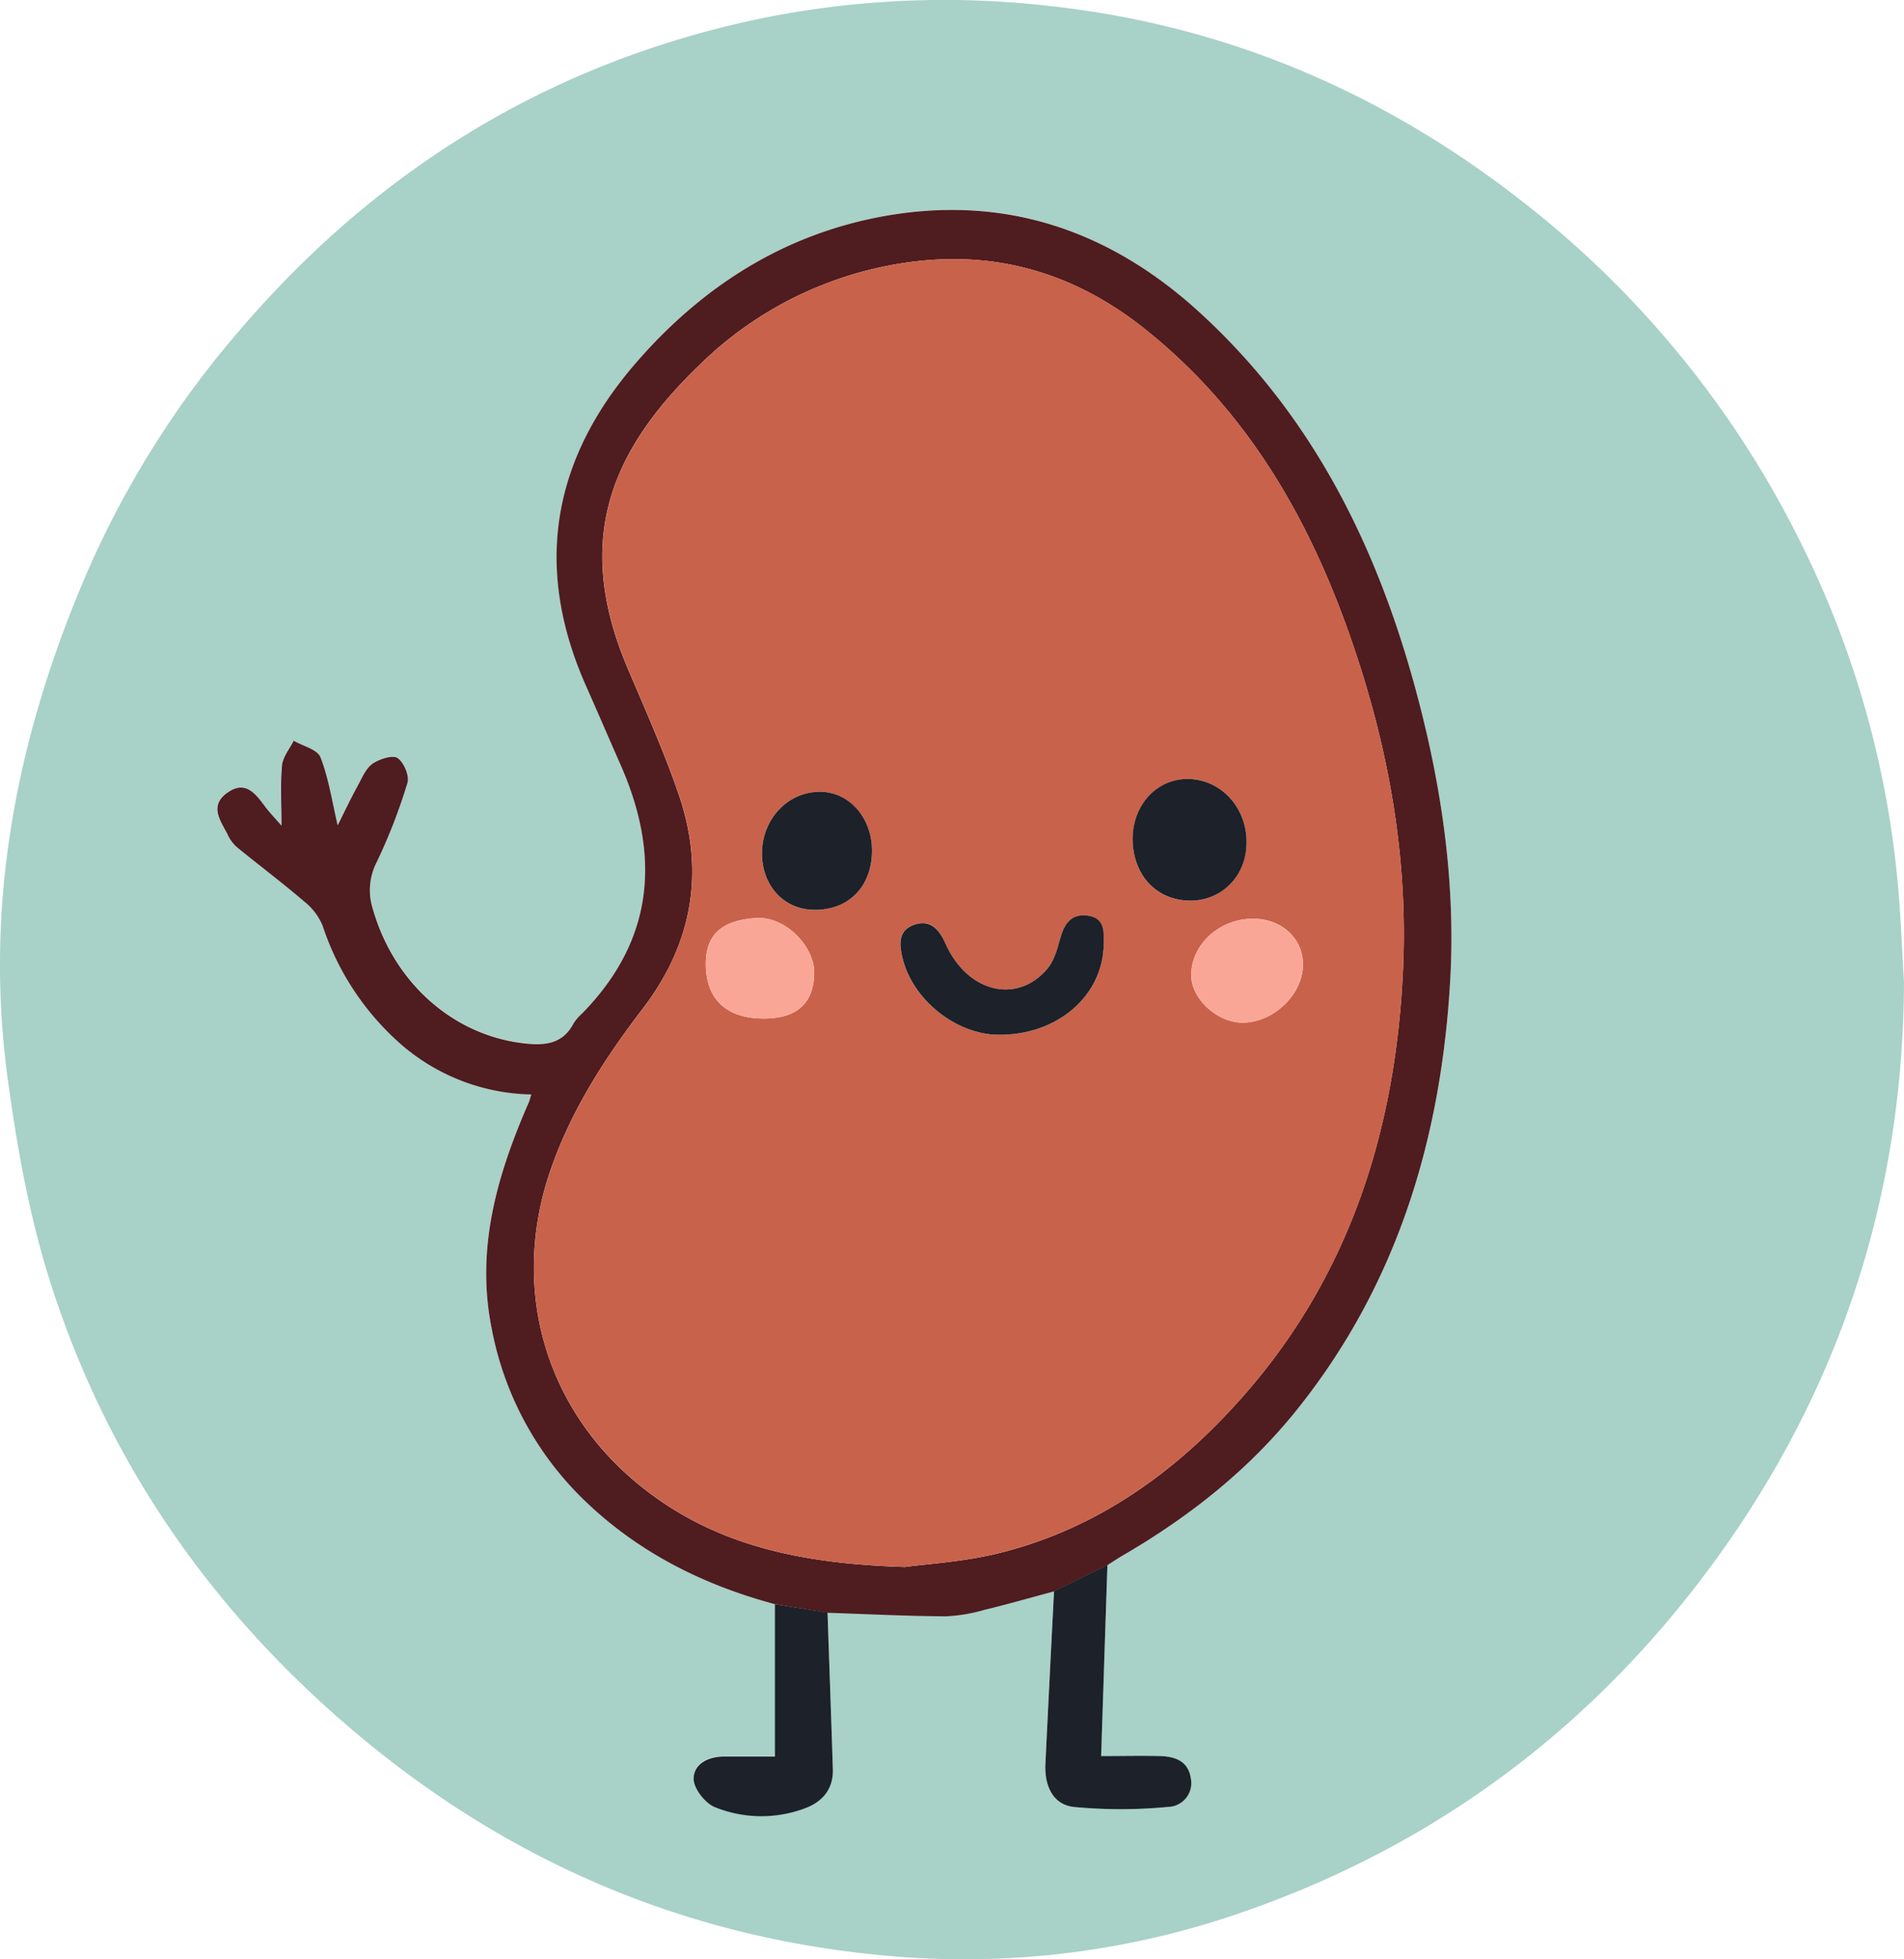
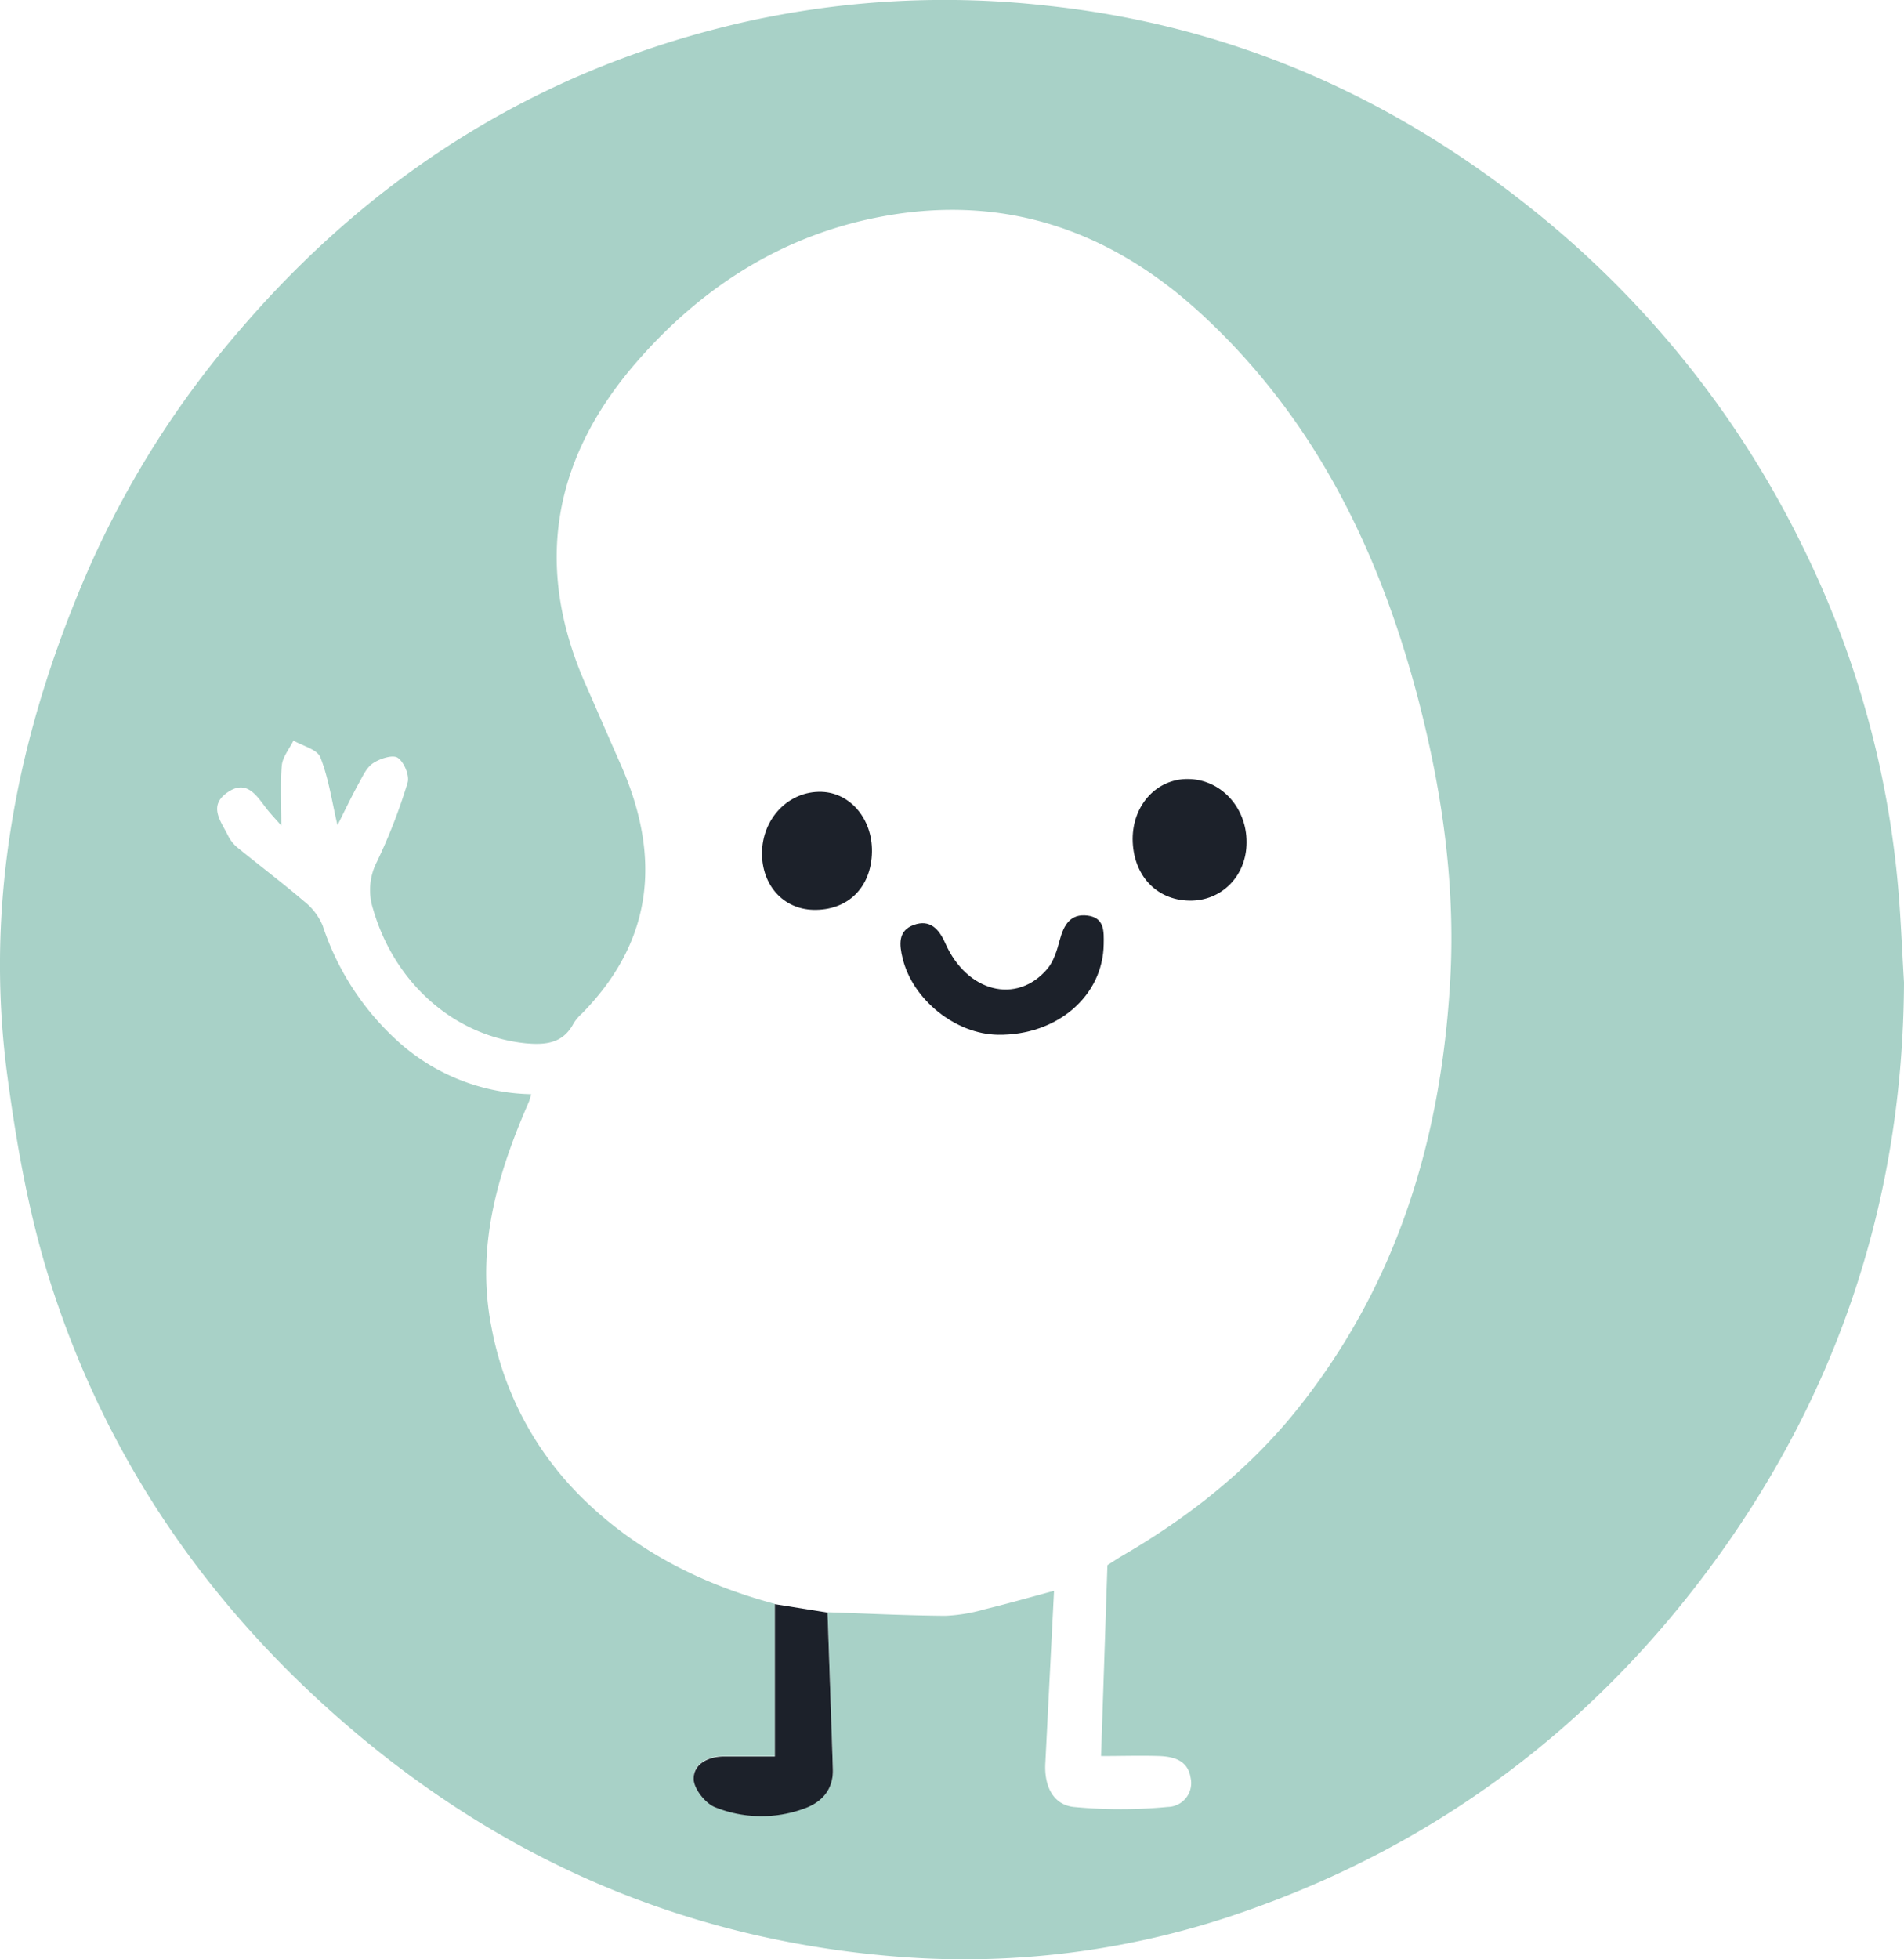
<svg xmlns="http://www.w3.org/2000/svg" viewBox="0 0 436.12 448.72">
  <defs>
    <style>.cls-1{fill:#a8d1c7;}.cls-2{fill:#4f1c20;}.cls-3{fill:#1c212a;}.cls-4{fill:#c9624a;}.cls-5{fill:#faa697;}</style>
  </defs>
  <title>Asset 4</title>
  <g id="Layer_2" data-name="Layer 2">
    <g id="Layer_1-2" data-name="Layer 1">
      <path class="cls-1" d="M436.12,225c-.22,49.76-15.2,94.69-44.74,134.43-27.05,36.38-62.06,62.67-105,77.9a193.53,193.53,0,0,1-78.94,10.95c-47.54-3.37-89.62-20.74-126.1-51.53-33.12-27.95-57-62.35-70-103.67C6.59,278,3.78,262.1,1.68,246.38c-5.36-40.23,2.43-78.68,18.4-115.57A217.89,217.89,0,0,1,55.17,75.32C86.05,39.36,124.39,15.48,170.71,5a209.93,209.93,0,0,1,68.87-3.72c41.31,4.36,77.87,20.11,110.33,45.81a225.48,225.48,0,0,1,63.28,78.67,219.19,219.19,0,0,1,21.48,76.33C435.38,209.68,435.65,217.33,436.12,225ZM253.66,358.48c1.11-.71,2.21-1.45,3.35-2.12,15.39-8.94,29.19-19.84,40.32-33.81,22.92-28.77,32.9-62.27,34.87-98.44,1.19-22.07-2-43.76-7.64-65.07-8.94-33.54-23.79-63.76-49.87-87.57-20.64-18.83-44.7-27-72.34-21.94-22.72,4.13-41.39,16-56.47,33.31-19.29,22.18-23.71,46.84-11.71,74,2.69,6.08,5.31,12.18,8,18.26,9.21,20.88,7.72,40.1-8.84,57a10.39,10.39,0,0,0-1.94,2.27c-2.43,4.65-6.48,5-11.06,4.57-16.39-1.72-30-13.83-34.88-30.75a14.08,14.08,0,0,1,.91-10.86,128.23,128.23,0,0,0,7-18.05c.5-1.63-.8-4.75-2.26-5.72-1.16-.77-4.13.21-5.7,1.28S83,178,82,179.73c-1.68,3.1-3.2,6.29-4.7,9.27-1.27-5.38-2-10.68-3.92-15.54-.7-1.81-4-2.59-6.16-3.84-.93,1.89-2.48,3.73-2.67,5.69-.4,4.32-.12,8.71-.12,13.77-1.48-1.69-2.6-2.84-3.56-4.11-2.26-3-4.51-6.48-8.84-3.43s-1.49,6.48.11,9.67A8.47,8.47,0,0,0,54.25,194c5.12,4.19,10.41,8.17,15.43,12.46A13.89,13.89,0,0,1,73.91,212a61.78,61.78,0,0,0,16.69,26,46.84,46.84,0,0,0,31.08,12.61c-.28.9-.37,1.37-.56,1.8-7.23,16.53-12.18,33.44-8.51,51.74a73.65,73.65,0,0,0,21.16,39.34c12.34,12,27.22,19.43,43.72,23.86v34.87c-3.53,0-7.65,0-11.77,0-3.57,0-6.86,1.75-6.84,5.11,0,2.23,2.6,5.54,4.82,6.47a28.34,28.34,0,0,0,20.49.35c4-1.4,6.72-4.33,6.58-9-.38-12-.81-23.93-1.22-35.89,9,.3,18,.75,26.95.82a37.71,37.71,0,0,0,9-1.49c5.34-1.29,10.63-2.81,15.93-4.23q-1,19.8-2,39.61c-.24,4.87,1.62,9.31,6.45,9.88a113,113,0,0,0,21.6,0,5.46,5.46,0,0,0,5.24-6.65c-.6-3.9-3.67-4.84-7-5-4.44-.15-8.9,0-13.52,0C252.71,387.3,253.18,372.89,253.66,358.48Z" />
-       <path class="cls-2" d="M177.49,367.41c-16.5-4.43-31.38-11.9-43.72-23.86a73.65,73.65,0,0,1-21.16-39.34c-3.67-18.3,1.28-35.21,8.51-51.74.19-.43.28-.9.56-1.8A46.84,46.84,0,0,1,90.6,238.06a61.78,61.78,0,0,1-16.69-26,13.89,13.89,0,0,0-4.23-5.58c-5-4.29-10.31-8.27-15.43-12.46a8.47,8.47,0,0,1-2.07-2.79c-1.6-3.19-4.4-6.63-.11-9.67s6.58.43,8.84,3.43c1,1.27,2.08,2.42,3.56,4.11,0-5.06-.28-9.45.12-13.77.19-2,1.74-3.8,2.67-5.69,2.13,1.25,5.46,2,6.16,3.84,1.89,4.86,2.65,10.16,3.92,15.54,1.5-3,3-6.17,4.7-9.27.95-1.74,1.82-3.83,3.33-4.86s4.54-2.05,5.7-1.28c1.46,1,2.76,4.09,2.26,5.72a128.23,128.23,0,0,1-7,18.05,14.08,14.08,0,0,0-.91,10.86c4.86,16.92,18.49,29,34.88,30.75,4.58.48,8.63.08,11.06-4.57a10.39,10.39,0,0,1,1.94-2.27c16.56-16.89,18.05-36.11,8.84-57-2.68-6.08-5.3-12.18-8-18.26-12-27.2-7.58-51.86,11.71-74C161,65.49,179.63,53.66,202.35,49.53c27.64-5,51.7,3.11,72.34,21.94,26.08,23.81,40.93,54,49.87,87.57,5.68,21.31,8.83,43,7.64,65.07-2,36.17-11.95,69.67-34.87,98.44-11.13,14-24.93,24.87-40.32,33.81-1.14.67-2.24,1.41-3.35,2.12l-12.23,6c-5.3,1.42-10.59,2.94-15.93,4.23a37.71,37.71,0,0,1-9,1.49c-9-.07-18-.52-26.95-.82Zm29.82-8.52c4.82-.68,13.55-1.16,21.86-3.25,22.9-5.77,41.18-19.25,56.39-36.79,24-27.7,34.18-60.85,35.81-96.83,1.13-24.81-3-49-10.87-72.59-9.62-28.95-24.06-54.83-48.38-74.17-17.39-13.83-37-18.76-59-14.35a84.72,84.72,0,0,0-42.35,22.15c-20.68,19.72-29.61,40.3-17,70,4.09,9.63,8.39,19.21,11.76,29.1,6,17.66,3,34.11-8.37,48.94-8.73,11.42-16.43,23.35-21.14,37.12-9,26.39-1.48,53.55,19.53,71.17C162.44,353.53,182.21,358.13,207.31,358.89Z" />
-       <path class="cls-3" d="M241.43,364.44l12.23-6c-.48,14.41-.95,28.82-1.44,43.76,4.62,0,9.08-.11,13.52,0,3.31.12,6.38,1.06,7,5a5.46,5.46,0,0,1-5.24,6.65,113,113,0,0,1-21.6,0c-4.83-.57-6.69-5-6.45-9.88Q240.42,384.25,241.43,364.44Z" />
      <path class="cls-3" d="M177.49,367.41l12.06,1.93c.41,12,.84,23.93,1.22,35.89.14,4.65-2.55,7.58-6.58,9a28.34,28.34,0,0,1-20.49-.35c-2.22-.93-4.81-4.24-4.82-6.47,0-3.36,3.27-5.08,6.84-5.11,4.12,0,8.24,0,11.77,0Z" />
-       <path class="cls-4" d="M207.31,358.89c-25.1-.76-44.87-5.36-61.74-19.51-21-17.62-28.57-44.78-19.53-71.17,4.71-13.77,12.41-25.7,21.14-37.12,11.33-14.83,14.38-31.28,8.37-48.94-3.37-9.89-7.67-19.47-11.76-29.1-12.61-29.69-3.68-50.27,17-70a84.72,84.72,0,0,1,42.35-22.15c21.94-4.41,41.59.52,59,14.35,24.32,19.34,38.76,45.22,48.38,74.17,7.84,23.56,12,47.78,10.87,72.59-1.63,36-11.79,69.13-35.81,96.83-15.21,17.54-33.49,31-56.39,36.79C220.86,357.73,212.13,358.21,207.31,358.89ZM228.63,237c13.48.17,24-8.85,24.18-20.73,0-2.89.13-6.08-3.69-6.57s-5.45,2.15-6.37,5.57c-.62,2.34-1.38,4.91-2.89,6.68-7,8.2-18.39,5.27-23.33-5.9-1.44-3.27-3.43-5.59-7.22-4.21s-3.29,4.62-2.57,7.62C209,229,218.94,236.87,228.63,237Zm56.9-44.05c.05-8-5.88-14.45-13.36-14.52-7.17-.07-12.72,5.94-12.69,13.76,0,8.22,5.31,14,13,14.1C279.81,206.4,285.48,200.63,285.53,192.94Zm-85.8,2.12c.11-7.47-5-13.49-11.54-13.7-7.52-.24-13.65,6.1-13.65,14.11,0,7.31,4.9,12.73,11.7,12.91C194.19,208.6,199.62,203.24,199.73,195.06Zm87.13,15.36c-7.69.06-14.11,6.05-14,13.06.08,5.34,6,10.73,11.75,10.73,7.2,0,14-6.62,13.83-13.56C298.33,214.74,293.39,210.37,286.86,210.42ZM175,233.28c7.62,0,11.43-3.61,11.5-10.46.06-5.92-6.44-13-13.38-12.56-7.61.54-11.47,3.62-11.45,10.57C161.69,228.88,166.41,233.29,175,233.28Z" />
      <path class="cls-3" d="M228.63,237c-9.69-.12-19.59-8-21.89-17.54-.72-3-1.15-6.28,2.57-7.62s5.78.94,7.22,4.21c4.94,11.17,16.3,14.1,23.33,5.9,1.51-1.77,2.27-4.34,2.89-6.68.92-3.42,2.44-6.07,6.37-5.57s3.73,3.68,3.69,6.57C252.64,228.14,242.11,237.16,228.63,237Z" />
      <path class="cls-3" d="M285.53,192.94c0,7.69-5.72,13.46-13.09,13.34-7.65-.13-12.94-5.88-13-14.1,0-7.82,5.52-13.83,12.69-13.76C279.65,178.49,285.58,184.94,285.53,192.94Z" />
      <path class="cls-3" d="M199.73,195.06c-.11,8.18-5.54,13.54-13.49,13.32-6.8-.18-11.7-5.6-11.7-12.91,0-8,6.13-14.35,13.65-14.11C194.77,181.57,199.84,187.59,199.73,195.06Z" />
-       <path class="cls-5" d="M286.86,210.42c6.53,0,11.47,4.32,11.58,10.23.13,6.94-6.63,13.57-13.83,13.56-5.78,0-11.67-5.39-11.75-10.73C272.75,216.47,279.17,210.48,286.86,210.42Z" />
-       <path class="cls-5" d="M175,233.28c-8.59,0-13.31-4.4-13.33-12.45,0-7,3.84-10,11.45-10.57,6.94-.49,13.44,6.64,13.38,12.56C186.43,229.67,182.62,233.28,175,233.28Z" />
    </g>
  </g>
</svg>